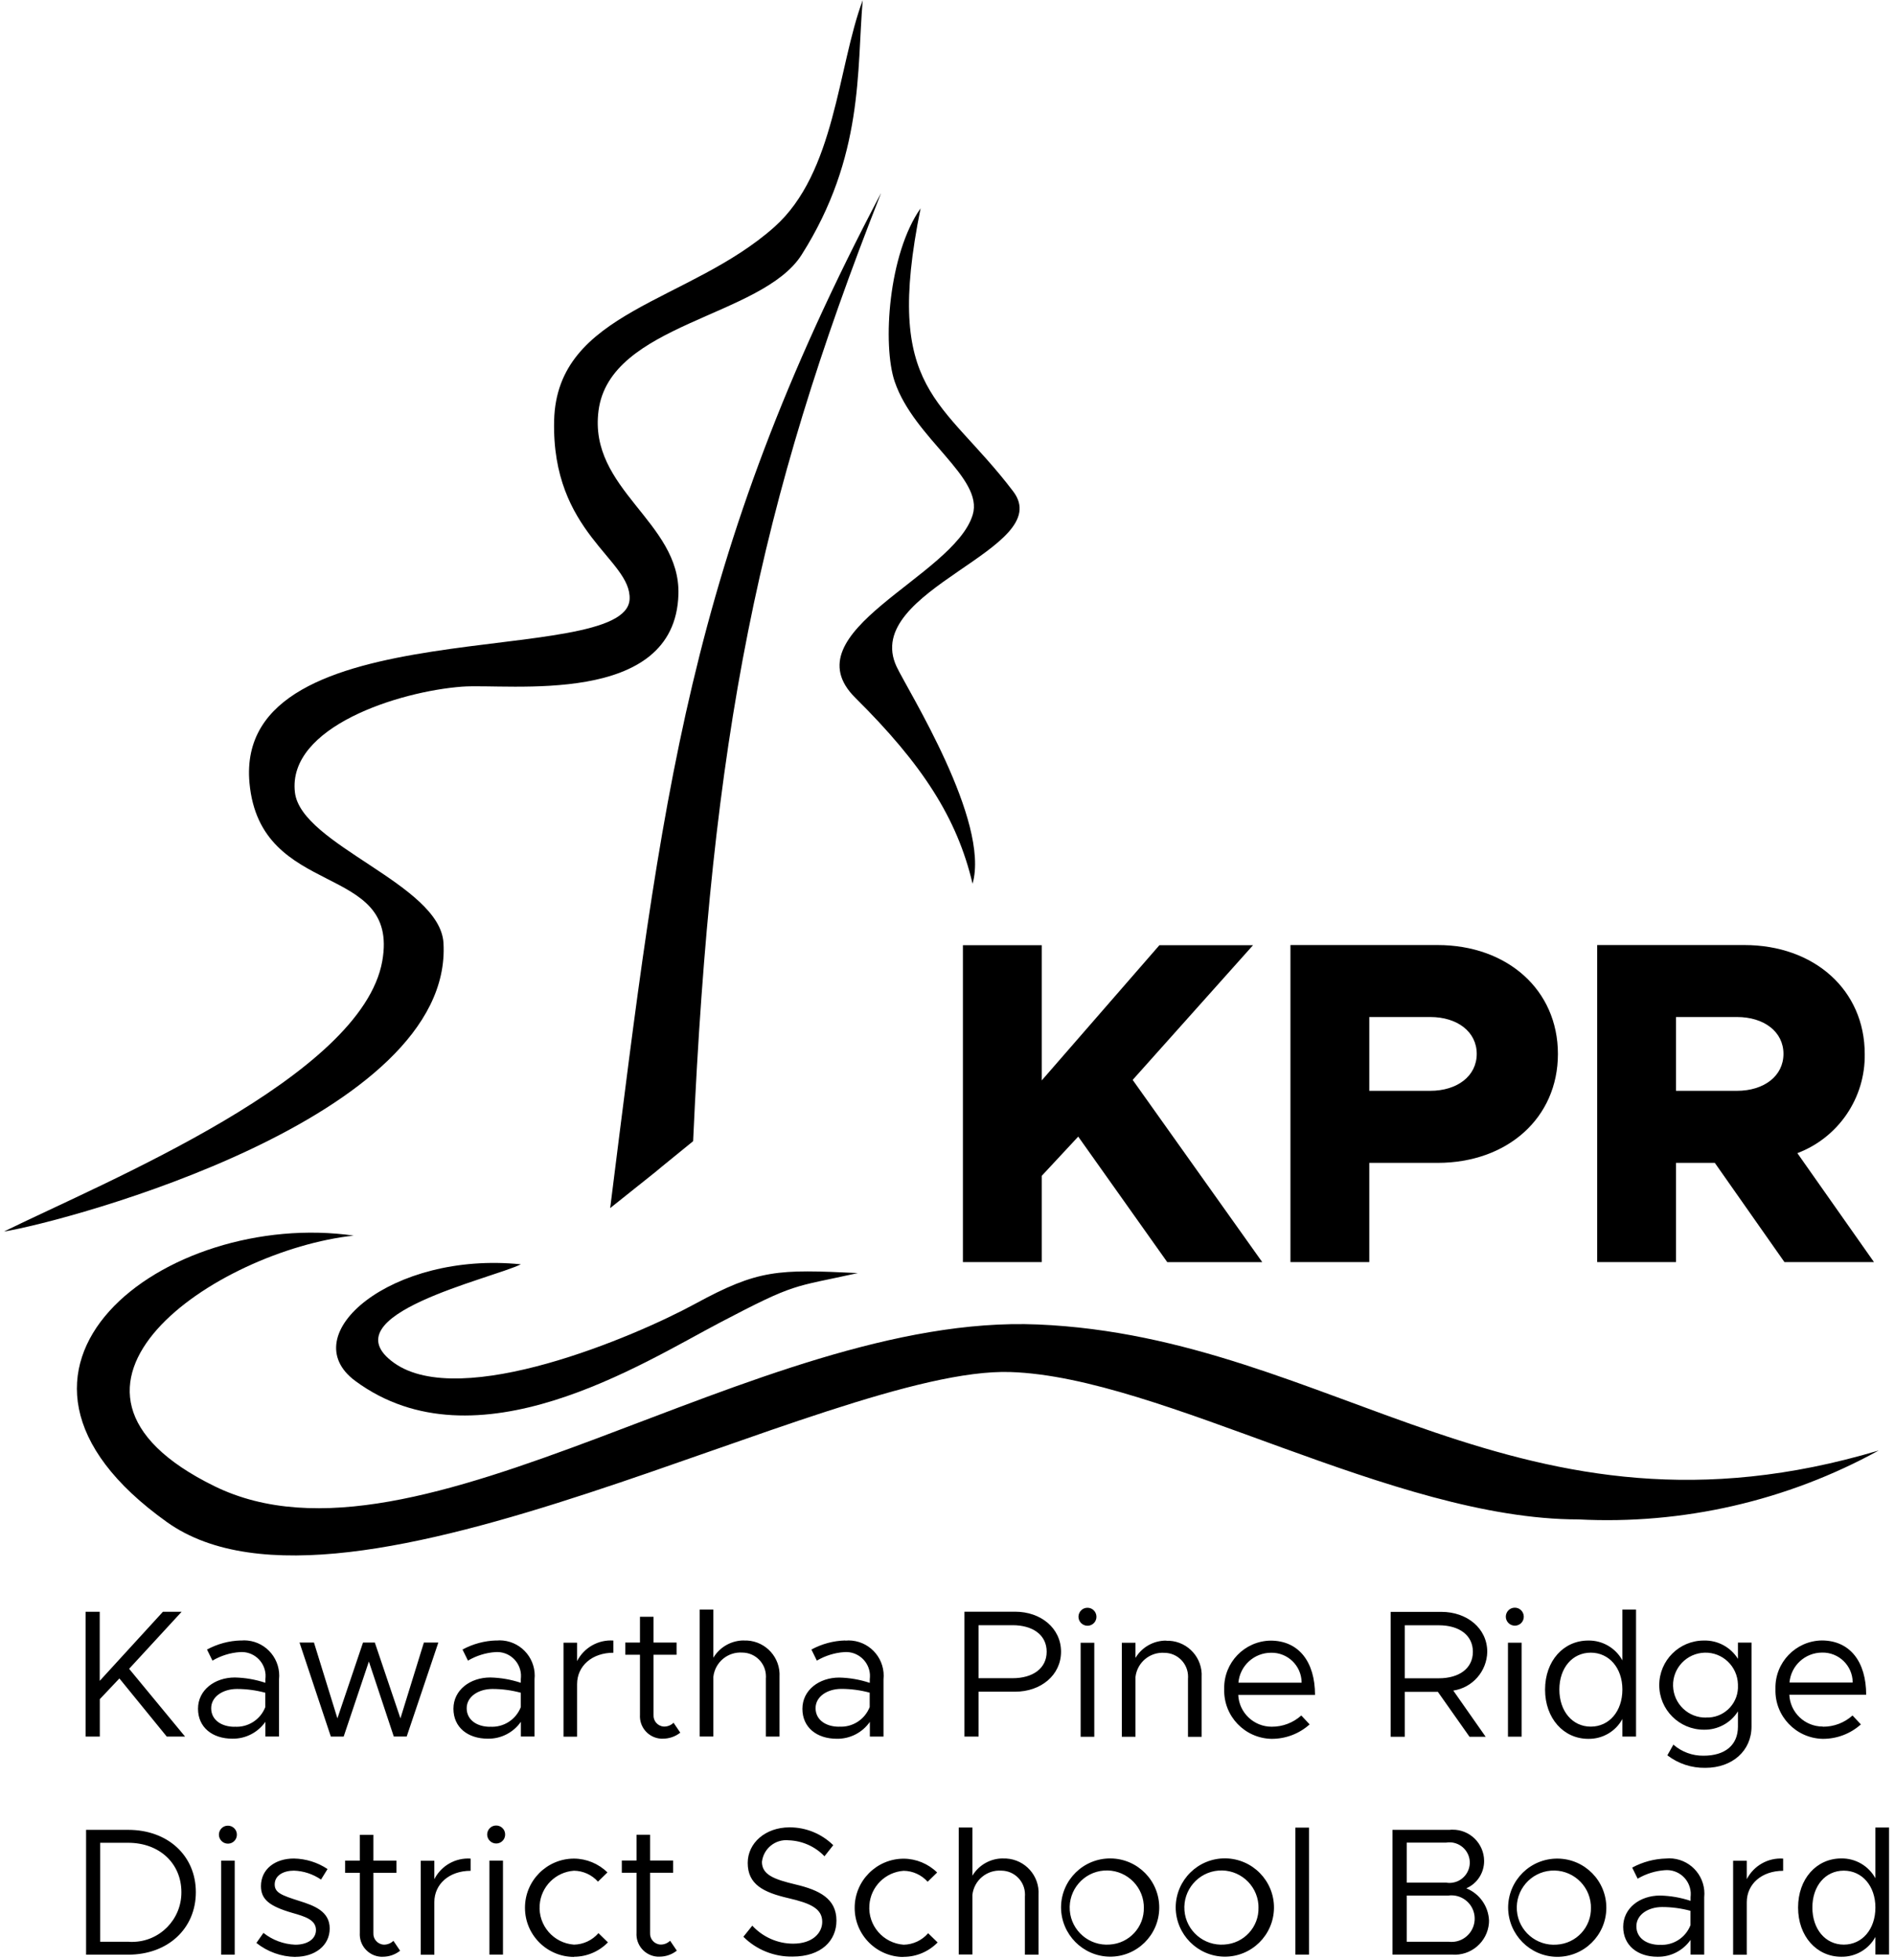
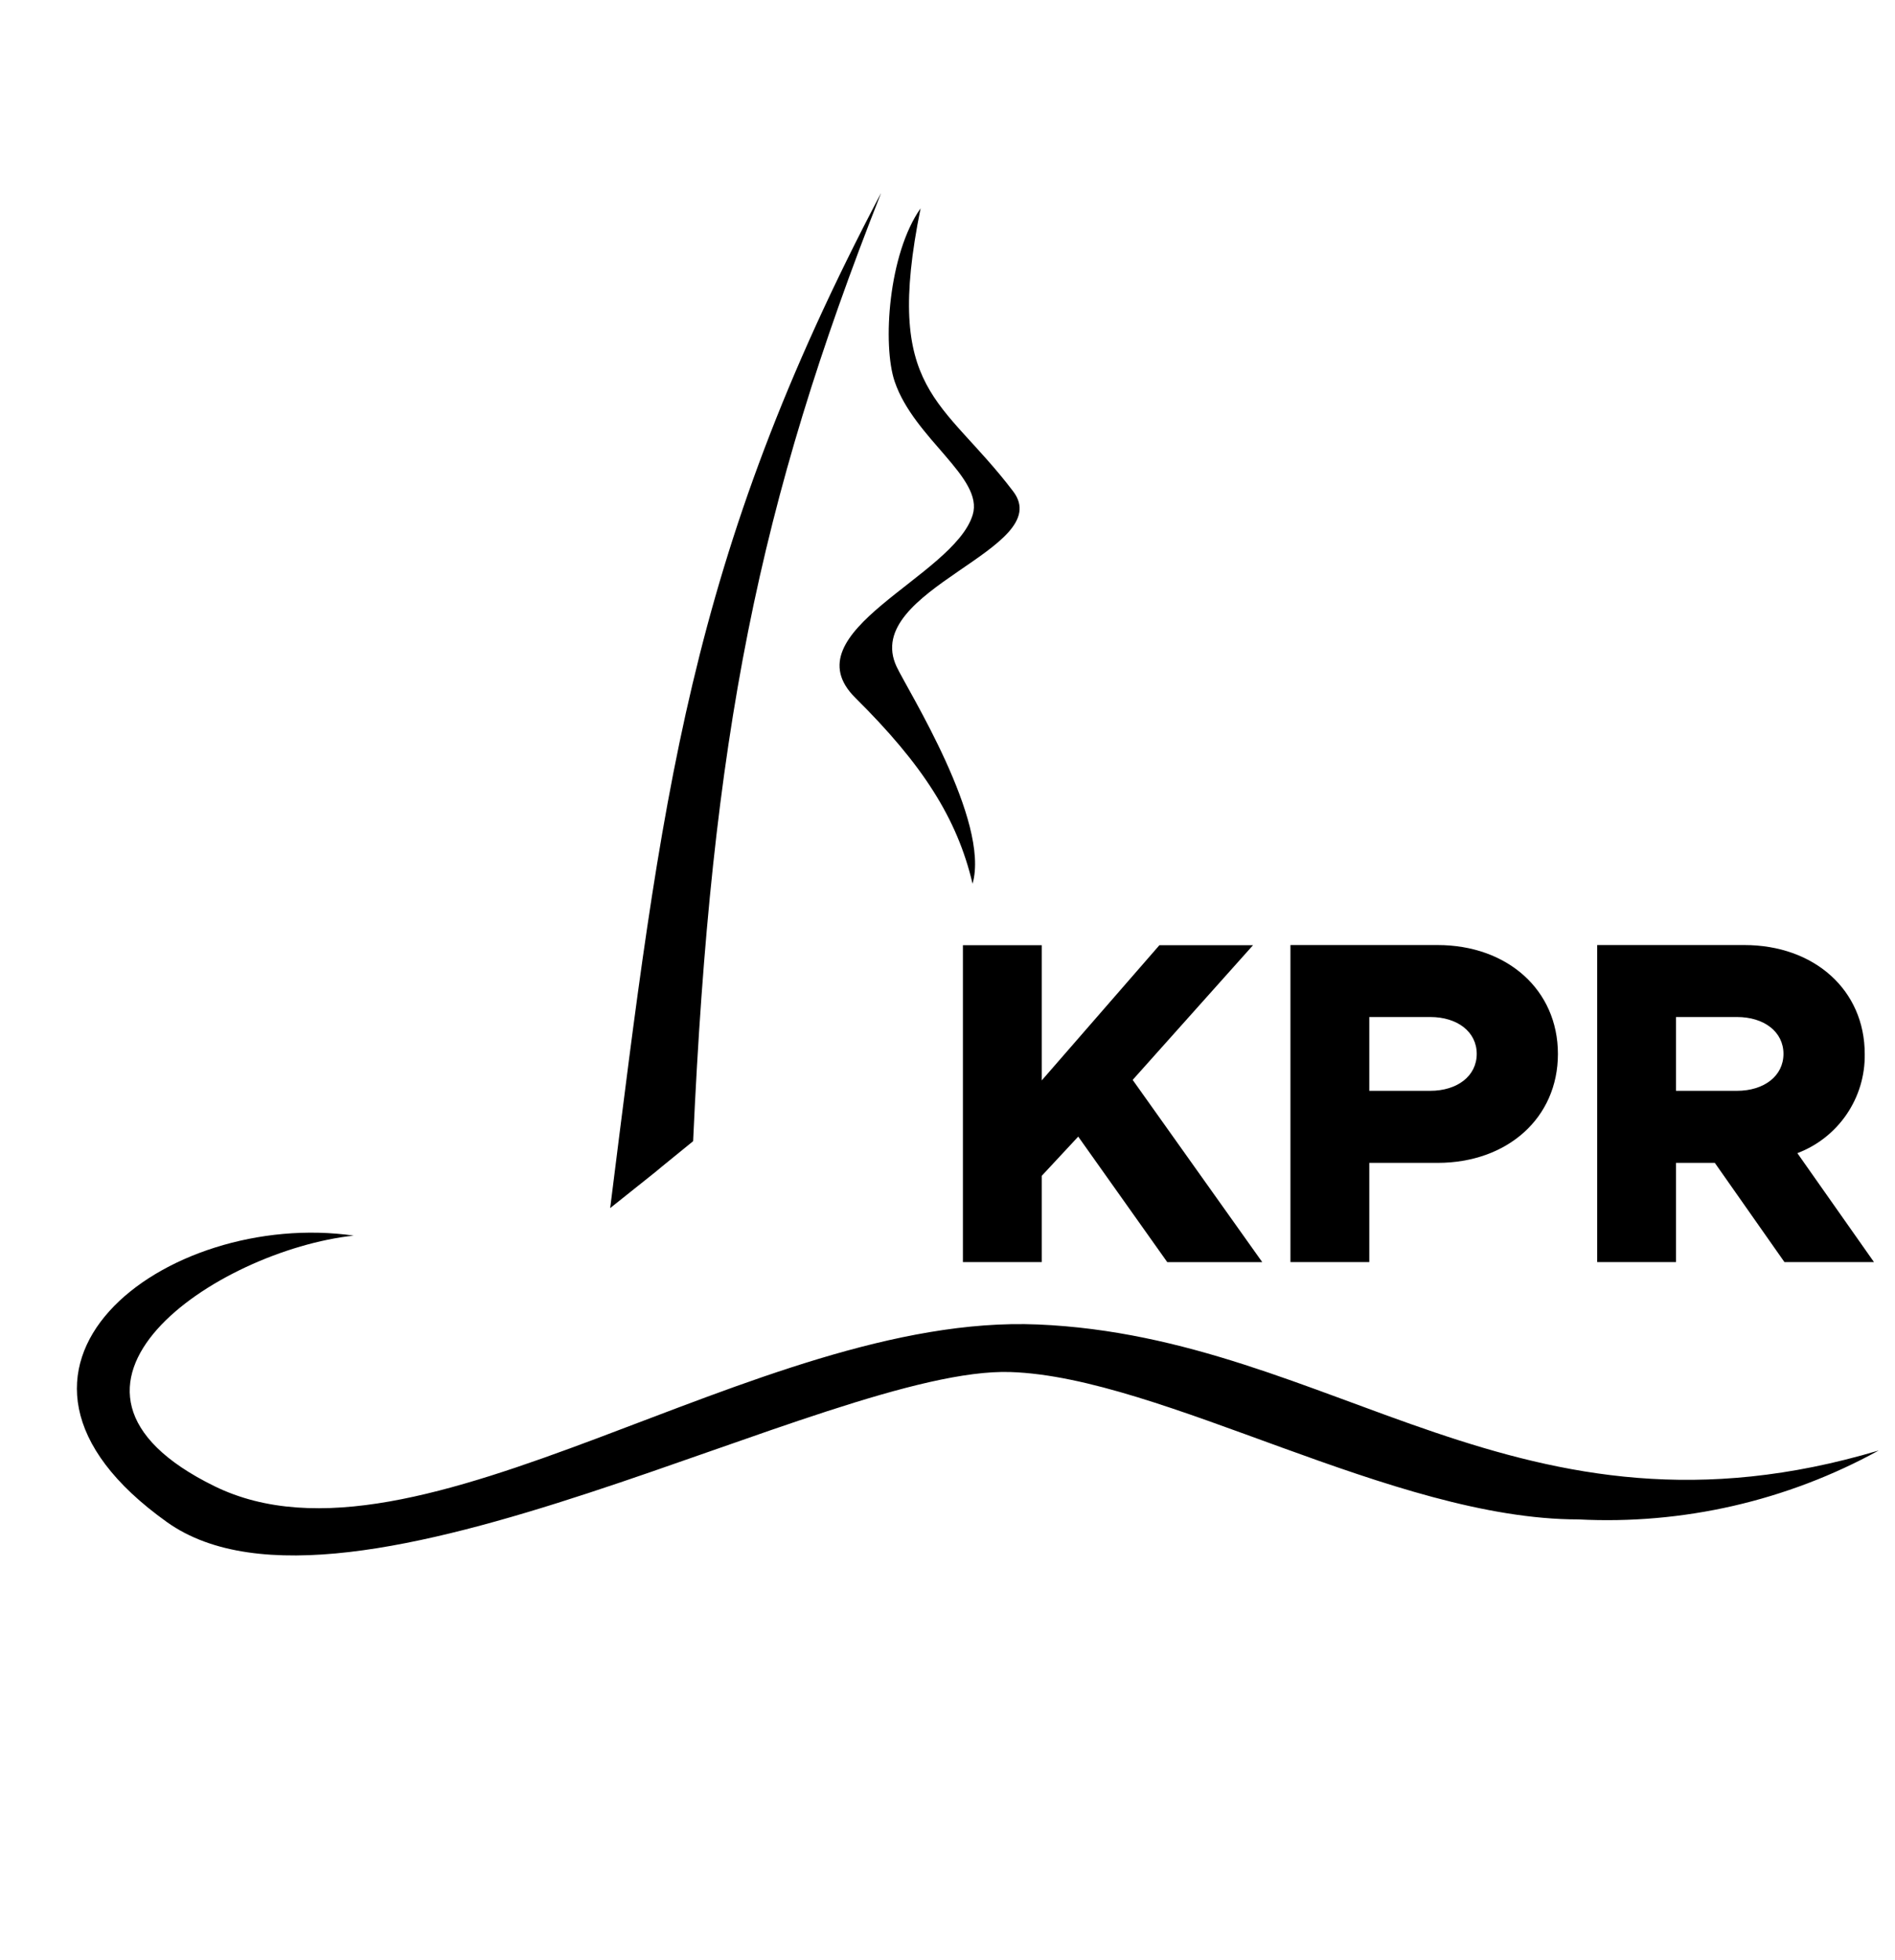
<svg xmlns="http://www.w3.org/2000/svg" width="236" height="244" viewBox="0 0 236 244" fill="none">
  <g clip-path="url(#clip0_17_379)">
-     <path fill-rule="evenodd" clip-rule="evenodd" d="M107.45 0C104.31 8.38 104.04 21.49 96.44 28.26C85.84 37.7 69.34 38.7 69.01 52.36C68.67 66.41 78.64 69.61 78.41 74.6C77.99 83.45 29.07 75.52 31.07 97.48C32.42 112.09 49.8 107.21 47.61 119.64C45.07 134.08 13.19 147.09 0.49 153.33C8.42 152.04 56.5 139.17 55.23 117.4C54.8 110.08 37.51 105.21 36.73 98.66C35.76 90.47 49.76 86.07 57.55 85.49C63.32 85.06 84.09 88.08 84.49 73.99C84.75 64.97 73.26 60.96 74.54 51.13C75.96 40.23 94.89 39.53 99.84 31.71C107.6 19.45 106.69 8.8 107.44 0.01" fill="black" />
    <path fill-rule="evenodd" clip-rule="evenodd" d="M109.7 24.08C85.65 69.75 82.44 99.19 75.99 150.41C85.87 142.54 77.77 149.01 86.32 142.08C88.61 91.56 94.5 62.64 109.71 24.08" fill="black" />
    <path fill-rule="evenodd" clip-rule="evenodd" d="M114.661 25.92C110.631 31.62 109.881 42.95 111.421 47.5C113.831 54.61 122.541 59.46 121.141 64.09C118.791 71.85 98.191 78.63 106.531 86.89C114.871 95.15 119.211 101.88 121.121 110.03C123.341 102.25 113.051 85.96 111.661 83C107.151 73.37 131.641 68.37 126.181 61.18C117.331 49.53 109.991 48.92 114.651 25.92" fill="black" />
-     <path fill-rule="evenodd" clip-rule="evenodd" d="M64.89 157.4C61.22 159.22 40.75 163.72 49.07 169.68C57.39 175.63 79.11 166.39 86.53 162.35C94.5 158.01 96.85 158.03 106.83 158.5C98.64 160.32 99.25 159.63 89.63 164.68C80.01 169.73 59.3 183.02 44.26 171.94C36.46 166.19 48.81 155.77 64.87 157.41" fill="black" />
    <path fill-rule="evenodd" clip-rule="evenodd" d="M44.08 153.83C27.01 155.68 1.59 172.71 26.7 185.03C52.11 197.5 94.11 163.42 129.24 164.9C166.28 166.46 189.21 193.96 233.97 180.59C222.54 186.87 209.58 189.84 196.56 189.17C173.49 189.17 144.76 171.43 125.82 170.82C103.31 170.1 43.22 205.49 20.8 189.51C-6.04 170.38 20.72 150.49 44.08 153.84" fill="black" />
    <path d="M119.92 157.13H129.74V146.39L134.28 141.51L145.37 157.14H157.2L141.06 134.45L156.05 117.68H144.39L129.74 134.51V117.68H119.92V157.15V157.13Z" fill="black" />
-     <path d="M170.53 135.81V126.62H178.11C181.5 126.62 183.91 128.46 183.91 131.21C183.91 133.96 181.5 135.81 178.11 135.81H170.53ZM160.71 157.13H170.53V144.78H179.03C187.7 144.78 194.02 139.21 194.02 131.22C194.02 123.23 187.7 117.66 179.03 117.66H160.71V157.13Z" fill="black" />
+     <path d="M170.53 135.81V126.62H178.11C181.5 126.62 183.91 128.46 183.91 131.21C183.91 133.96 181.5 135.81 178.11 135.81H170.53ZM160.71 157.13H170.53V144.78H179.03C187.7 144.78 194.02 139.21 194.02 131.22C194.02 123.23 187.7 117.66 179.03 117.66H160.71Z" fill="black" />
    <path d="M208.73 126.62H216.31C219.7 126.62 222.11 128.46 222.11 131.21C222.11 133.96 219.7 135.81 216.31 135.81H208.73V126.62ZM233.38 157.13L223.84 143.57C228.96 141.63 232.32 136.69 232.23 131.22C232.23 123.23 225.91 117.66 217.24 117.66H198.91V157.13H208.73V144.78H213.56L222.23 157.13H233.38Z" fill="black" />
-     <path d="M226.93 205.75C228.99 205.71 230.7 207.36 230.73 209.42C230.73 209.44 230.73 209.46 230.73 209.48H222.86C223.04 207.37 224.81 205.75 226.93 205.75ZM227 214.96C224.78 214.96 222.94 213.22 222.84 211H232.41C232.41 206.9 230.4 204.24 226.87 204.24C223.62 204.3 221.04 206.99 221.11 210.24C221.11 210.27 221.11 210.31 221.11 210.34C221.03 213.66 223.66 216.41 226.98 216.49C227 216.49 227.02 216.49 227.04 216.49C228.78 216.49 230.46 215.85 231.75 214.69L230.71 213.58C229.7 214.49 228.38 214.99 227.02 214.98M212.5 213.84C210.27 213.9 208.42 212.13 208.36 209.9C208.3 207.67 210.07 205.82 212.3 205.76C214.53 205.7 216.38 207.47 216.44 209.7C216.44 209.73 216.44 209.76 216.44 209.79C216.56 211.9 214.95 213.71 212.84 213.83C212.73 213.83 212.61 213.83 212.5 213.83M216.44 204.52V206.53C215.53 205.07 213.91 204.2 212.19 204.25C209.12 204.25 206.64 206.74 206.64 209.8C206.64 212.86 209.13 215.35 212.19 215.35C213.91 215.39 215.53 214.52 216.44 213.07V214.97C216.44 217.25 214.86 218.59 212.16 218.59C210.78 218.61 209.44 218.12 208.4 217.21L207.65 218.54C209 219.58 210.67 220.13 212.38 220.1C215.75 220.1 218.13 217.97 218.13 214.96V204.51H216.43L216.44 204.52ZM198.11 214.97C195.83 214.97 194.2 213.05 194.2 210.35C194.2 207.65 195.83 205.76 198.11 205.76C200.39 205.76 202.05 207.66 202.05 210.35C202.05 213.04 200.42 214.97 198.11 214.97ZM202.05 200.41V206.72C201.2 205.17 199.56 204.22 197.8 204.25C194.72 204.25 192.42 206.78 192.42 210.36C192.42 213.94 194.73 216.49 197.8 216.49C199.57 216.52 201.21 215.57 202.05 214.02V216.21H203.75V200.39H202.05V200.41ZM187.8 216.22H189.5V204.52H187.8V216.22ZM188.66 202.4C189.28 202.4 189.78 201.89 189.77 201.27C189.76 200.65 189.26 200.15 188.64 200.16C188.03 200.16 187.54 200.66 187.53 201.27C187.53 201.89 188.03 202.4 188.66 202.4ZM174.95 202.35H179.18C181.71 202.35 183.43 203.57 183.43 205.65C183.43 207.73 181.71 208.95 179.18 208.95H174.95V202.34V202.35ZM185.22 205.66C185.22 202.74 182.71 200.68 179.5 200.68H173.19V216.23H174.95V210.64H179.07L183.01 216.23H185.02L180.99 210.48C183.39 210.12 185.17 208.08 185.22 205.66ZM158.3 205.77C160.36 205.73 162.07 207.38 162.1 209.44C162.1 209.46 162.1 209.48 162.1 209.5H154.23C154.41 207.39 156.18 205.77 158.3 205.77ZM158.37 214.98C156.15 214.98 154.31 213.24 154.21 211.02H163.77C163.77 206.92 161.76 204.26 158.23 204.26C154.98 204.32 152.4 207 152.46 210.25C152.46 210.28 152.46 210.31 152.46 210.34C152.38 213.66 155.01 216.41 158.33 216.49C158.35 216.49 158.37 216.49 158.39 216.49C160.13 216.49 161.81 215.85 163.1 214.69L162.06 213.58C161.05 214.49 159.73 214.99 158.37 214.98ZM145.26 204.26C143.69 204.24 142.22 205.06 141.41 206.41V204.53H139.71V216.23H141.41V208.79C141.62 206.98 143.21 205.65 145.03 205.78C146.66 205.8 147.97 207.13 147.96 208.77C147.96 208.85 147.96 208.94 147.95 209.02V216.24H149.65V208.8C149.79 206.44 147.99 204.42 145.63 204.28C145.51 204.28 145.39 204.28 145.26 204.28M134.58 216.23H136.28V204.53H134.58V216.23ZM135.44 202.41C136.06 202.41 136.56 201.9 136.55 201.28C136.54 200.66 136.04 200.16 135.42 200.17C134.81 200.17 134.32 200.67 134.31 201.28C134.31 201.9 134.81 202.41 135.44 202.41ZM121.87 208.94V202.34H126.1C128.63 202.34 130.35 203.56 130.35 205.64C130.35 207.72 128.63 208.94 126.1 208.94H121.87ZM120.1 216.21H121.87V210.62H126.42C129.63 210.62 132.14 208.56 132.14 205.64C132.14 202.72 129.63 200.66 126.42 200.66H120.11V216.2L120.1 216.21ZM104.49 214.98C102.84 214.98 101.57 214.12 101.57 212.67C101.57 211.22 103.04 210.27 104.78 210.27C105.97 210.27 107.16 210.43 108.31 210.74V212.53C107.7 214.09 106.16 215.08 104.49 214.97M105.26 204.24C103.79 204.28 102.35 204.67 101.05 205.37L101.73 206.75C102.77 206.14 103.94 205.77 105.15 205.69C106.79 205.57 108.22 206.81 108.34 208.46C108.35 208.67 108.34 208.88 108.32 209.09V209.52C107.09 209.11 105.81 208.89 104.52 208.86C102.01 208.86 99.93 210.42 99.93 212.75C99.93 215.08 101.73 216.48 104.21 216.48C105.85 216.51 107.39 215.72 108.33 214.38V216.21H110.03V209.09C110.28 206.67 108.53 204.51 106.11 204.26C105.83 204.23 105.55 204.23 105.28 204.26M92.69 204.24C91.12 204.22 89.65 205.04 88.84 206.39V200.39H87.14V216.2H88.84V208.76C89.05 206.95 90.64 205.62 92.46 205.75C94.09 205.77 95.4 207.1 95.39 208.74C95.39 208.82 95.39 208.91 95.38 208.99V216.21H97.08V208.77C97.22 206.41 95.42 204.39 93.06 204.25C92.94 204.25 92.82 204.25 92.69 204.25M83.88 214.49C83.55 214.81 83.11 214.98 82.66 214.96C81.91 214.91 81.34 214.26 81.39 213.51C81.39 213.51 81.39 213.5 81.39 213.49V206.02H84.26V204.5H81.39V201.29H79.7V204.5H77.87V206.02H79.7V213.49C79.6 215.04 80.77 216.37 82.32 216.47C82.4 216.47 82.48 216.47 82.55 216.47C83.34 216.47 84.1 216.21 84.72 215.72L83.88 214.48V214.49ZM71.87 206.8V204.52H70.18V216.22H71.87V209.68C71.87 207.4 73.75 205.77 76.39 205.77V204.25C74.51 204.12 72.73 205.13 71.87 206.81M61.04 214.99C59.39 214.99 58.12 214.13 58.12 212.68C58.12 211.23 59.59 210.28 61.33 210.28C62.52 210.28 63.71 210.44 64.86 210.75V212.54C64.25 214.1 62.71 215.09 61.03 214.98M61.81 204.24C60.34 204.28 58.9 204.67 57.6 205.37L58.28 206.75C59.32 206.14 60.49 205.77 61.69 205.69C63.34 205.57 64.76 206.81 64.88 208.46C64.89 208.67 64.88 208.88 64.86 209.08V209.51C63.63 209.1 62.35 208.88 61.06 208.85C58.55 208.85 56.47 210.41 56.47 212.74C56.47 215.07 58.27 216.47 60.75 216.47C62.39 216.5 63.93 215.71 64.87 214.37V216.2H66.57V209.08C66.82 206.66 65.07 204.5 62.65 204.25C62.37 204.22 62.09 204.22 61.82 204.25M41.19 216.21H42.8L45.94 206.86L49.04 216.2H50.65L54.59 204.5H52.79L49.87 213.94L46.68 204.5H45.21L42.02 213.94L39.1 204.5H37.3L41.2 216.2L41.19 216.21ZM29.22 214.99C27.57 214.99 26.3 214.13 26.3 212.68C26.3 211.23 27.77 210.28 29.51 210.28C30.7 210.28 31.89 210.44 33.04 210.75V212.54C32.43 214.1 30.89 215.09 29.22 214.98M29.99 204.24C28.52 204.28 27.08 204.67 25.78 205.37L26.46 206.75C27.5 206.14 28.67 205.77 29.88 205.69C31.53 205.57 32.95 206.81 33.07 208.46C33.08 208.67 33.07 208.88 33.05 209.08V209.51C31.82 209.1 30.54 208.88 29.25 208.85C26.74 208.85 24.66 210.41 24.66 212.74C24.66 215.07 26.46 216.47 28.93 216.47C30.57 216.5 32.11 215.71 33.05 214.37V216.2H34.75V209.08C35 206.66 33.25 204.5 30.83 204.25C30.55 204.22 30.27 204.22 30 204.25M10.67 216.21H12.43V211.55L14.87 208.97L20.77 216.21H23.05L16.08 207.77L22.62 200.67H20.29L12.42 209.27V200.67H10.66V216.21H10.67Z" fill="black" />
-     <path d="M229.62 242.11C227.34 242.11 225.71 240.19 225.71 237.49C225.71 234.79 227.34 232.9 229.62 232.9C231.9 232.9 233.56 234.8 233.56 237.49C233.56 240.18 231.93 242.11 229.62 242.11ZM233.56 227.54V233.85C232.71 232.3 231.07 231.35 229.31 231.38C226.23 231.38 223.93 233.91 223.93 237.49C223.93 241.07 226.24 243.62 229.31 243.62C231.08 243.65 232.72 242.7 233.56 241.15V243.34H235.26V227.53H233.56V227.54ZM217.54 233.95V231.67H215.84V243.37H217.54V236.83C217.54 234.55 219.42 232.92 222.07 232.92V231.4C220.19 231.27 218.41 232.28 217.54 233.96M206.71 242.14C205.06 242.14 203.79 241.28 203.79 239.83C203.79 238.38 205.26 237.43 207 237.43C208.19 237.43 209.38 237.59 210.53 237.9V239.69C209.92 241.25 208.38 242.24 206.71 242.13M207.48 231.39C206.01 231.43 204.57 231.82 203.27 232.52L203.95 233.9C204.99 233.29 206.16 232.92 207.37 232.84C209.02 232.72 210.44 233.96 210.56 235.61C210.57 235.82 210.56 236.03 210.54 236.23V236.66C209.31 236.25 208.03 236.03 206.74 236C204.23 236 202.15 237.56 202.15 239.89C202.15 242.22 203.95 243.62 206.42 243.62C208.06 243.65 209.6 242.86 210.54 241.52V243.35H212.24V236.22C212.49 233.8 210.74 231.64 208.32 231.39C208.04 231.36 207.76 231.36 207.49 231.39M193.88 242.11C191.34 242.31 189.11 240.41 188.91 237.87C188.71 235.33 190.61 233.1 193.15 232.9C195.69 232.7 197.92 234.6 198.12 237.14C198.12 237.26 198.13 237.38 198.13 237.49C198.2 239.93 196.31 241.97 193.88 242.11ZM193.88 243.63C197.26 243.66 200.02 240.95 200.05 237.57C200.08 234.19 197.37 231.43 193.99 231.4C190.61 231.37 187.85 234.08 187.82 237.46C187.82 237.47 187.82 237.49 187.82 237.5C187.84 240.85 190.53 243.58 193.88 243.63ZM175.19 241.75V236H180.37C181.96 235.79 183.42 236.9 183.63 238.49C183.84 240.08 182.73 241.54 181.14 241.75C180.88 241.78 180.63 241.78 180.37 241.75H175.19ZM175.19 234.39V229.41H180.1C181.47 229.18 182.78 230.11 183.01 231.48C183.24 232.85 182.31 234.16 180.94 234.39C180.66 234.44 180.38 234.44 180.11 234.39H175.2H175.19ZM173.43 243.35H180.83C183.18 243.54 185.24 241.78 185.43 239.43C185.43 239.32 185.44 239.21 185.44 239.1C185.36 237.33 184.26 235.76 182.61 235.1C183.97 234.51 184.84 233.16 184.83 231.68C184.81 229.51 183.04 227.77 180.87 227.8C180.76 227.8 180.66 227.8 180.55 227.82H173.42V243.36L173.43 243.35ZM161.32 243.35H163.02V227.54H161.32V243.35ZM152.48 242.1C149.94 242.3 147.71 240.4 147.51 237.86C147.31 235.32 149.21 233.09 151.75 232.89C154.29 232.69 156.52 234.59 156.72 237.13C156.72 237.25 156.73 237.37 156.73 237.48C156.8 239.92 154.91 241.96 152.48 242.1ZM152.48 243.61C155.86 243.64 158.62 240.93 158.66 237.55C158.69 234.17 155.98 231.41 152.6 231.37C149.22 231.34 146.46 234.05 146.42 237.43C146.42 237.45 146.42 237.46 146.42 237.48C146.44 240.83 149.13 243.56 152.48 243.61ZM138.2 242.1C135.66 242.3 133.43 240.4 133.23 237.86C133.03 235.32 134.93 233.09 137.47 232.89C140.01 232.69 142.24 234.59 142.44 237.13C142.44 237.25 142.45 237.37 142.45 237.48C142.52 239.92 140.63 241.96 138.2 242.1ZM138.2 243.61C141.58 243.64 144.34 240.93 144.37 237.55C144.4 234.17 141.69 231.41 138.31 231.38C134.93 231.35 132.17 234.06 132.14 237.44C132.14 237.45 132.14 237.47 132.14 237.48C132.16 240.83 134.85 243.56 138.2 243.61ZM124.95 231.38C123.38 231.36 121.91 232.18 121.1 233.53V227.53H119.4V243.34H121.1V235.91C121.31 234.1 122.9 232.77 124.72 232.9C126.35 232.92 127.66 234.25 127.65 235.89C127.65 235.97 127.65 236.06 127.64 236.14V243.36H129.34V235.91C129.48 233.55 127.68 231.53 125.32 231.39C125.2 231.39 125.08 231.39 124.95 231.39M112.54 243.63C114.13 243.63 115.65 242.98 116.77 241.84L115.59 240.69C114.82 241.58 113.71 242.1 112.54 242.12C110 241.94 108.08 239.73 108.27 237.19C108.43 234.9 110.25 233.08 112.54 232.92C113.68 232.93 114.76 233.43 115.53 234.28L116.71 233.13C115.6 232.04 114.1 231.42 112.55 231.41C109.17 231.41 106.43 234.16 106.44 237.54C106.44 240.91 109.18 243.65 112.55 243.65M98.69 243.6C102.31 243.6 104.17 241.59 104.17 239.12C104.17 236.38 102.04 235.32 99.08 234.62C96.43 233.99 94.89 233.42 94.89 231.81C95.08 230.15 96.56 228.95 98.22 229.12C99.91 229.18 101.51 229.89 102.68 231.11L103.77 229.73C102.32 228.3 100.36 227.5 98.32 227.51C95.33 227.51 93.12 229.45 93.12 231.94C93.12 234.63 95.09 235.61 98.21 236.33C100.93 236.96 102.4 237.62 102.4 239.27C102.4 240.67 101.18 241.99 98.78 241.99C96.85 241.99 95 241.17 93.69 239.75L92.58 241.13C94.2 242.75 96.42 243.64 98.71 243.6M83.45 241.63C83.12 241.95 82.68 242.12 82.23 242.1C81.48 242.05 80.91 241.4 80.96 240.65C80.96 240.65 80.96 240.64 80.96 240.63V233.16H83.83V231.64H80.96V228.43H79.27V231.64H77.44V233.16H79.27V240.63C79.17 242.18 80.34 243.51 81.89 243.61C81.97 243.61 82.04 243.61 82.12 243.61C82.91 243.61 83.67 243.35 84.29 242.86L83.45 241.62V241.63ZM71.48 243.62C73.07 243.62 74.6 242.97 75.71 241.83L74.53 240.68C73.76 241.57 72.65 242.09 71.48 242.11C68.94 241.93 67.02 239.72 67.21 237.18C67.37 234.89 69.19 233.07 71.48 232.91C72.62 232.92 73.71 233.42 74.47 234.27L75.65 233.12C74.54 232.03 73.04 231.41 71.49 231.4C68.11 231.4 65.37 234.15 65.38 237.53C65.38 240.9 68.12 243.64 71.49 243.64M60.94 243.35H62.64V231.65H60.95V243.35H60.94ZM61.8 229.52C62.42 229.52 62.92 229.01 62.91 228.39C62.91 227.77 62.4 227.27 61.78 227.28C61.17 227.28 60.68 227.78 60.67 228.39C60.67 229.01 61.17 229.52 61.8 229.52ZM54.09 233.95V231.67H52.4V243.37H54.09V236.83C54.09 234.55 55.97 232.92 58.61 232.92V231.4C56.73 231.27 54.95 232.28 54.09 233.96M48.99 241.64C48.66 241.96 48.22 242.13 47.77 242.11C47.02 242.06 46.45 241.41 46.5 240.66C46.5 240.66 46.5 240.65 46.5 240.64V233.17H49.37V231.65H46.5V228.44H44.81V231.65H42.98V233.17H44.81V240.64C44.71 242.19 45.88 243.52 47.43 243.62C47.51 243.62 47.58 243.62 47.66 243.62C48.45 243.62 49.21 243.36 49.83 242.87L48.99 241.63V241.64ZM36.78 243.63C39.2 243.63 41.06 242.25 41.06 240.1C41.06 237.95 39.12 237.25 37.24 236.66C35.07 235.97 34.21 235.64 34.21 234.62C34.21 233.49 35.3 232.9 36.61 232.9C37.82 232.94 38.98 233.33 39.98 234.01L40.79 232.7C39.55 231.87 38.1 231.42 36.6 231.39C34.27 231.39 32.5 232.7 32.5 234.83C32.5 236.5 33.59 237.34 36.41 238.16C37.99 238.61 39.35 239.02 39.35 240.29C39.35 241.4 38.31 242.12 36.77 242.12C35.33 242.06 33.94 241.55 32.81 240.65L31.93 241.9C33.31 243 35.01 243.61 36.77 243.64M27.53 243.36H29.23V231.66H27.54V243.36H27.53ZM28.39 229.54C29.01 229.54 29.51 229.03 29.5 228.41C29.5 227.79 28.99 227.29 28.37 227.3C27.76 227.3 27.27 227.8 27.26 228.41C27.26 229.03 27.76 229.54 28.39 229.54ZM12.48 241.76V229.43H15.96C19.85 229.43 22.59 231.99 22.59 235.58C22.61 238.98 19.88 241.75 16.48 241.77C16.31 241.77 16.13 241.77 15.96 241.75H12.48V241.76ZM10.72 243.36H15.97C20.9 243.36 24.39 240.12 24.39 235.58C24.39 231.04 20.91 227.82 15.97 227.82H10.72V243.36Z" fill="black" />
  </g>
  <defs>
    <clipPath id="clip0_17_379">
      <rect width="234.76" height="243.64" fill="white" transform="translate(0.5)" />
    </clipPath>
  </defs>
</svg>